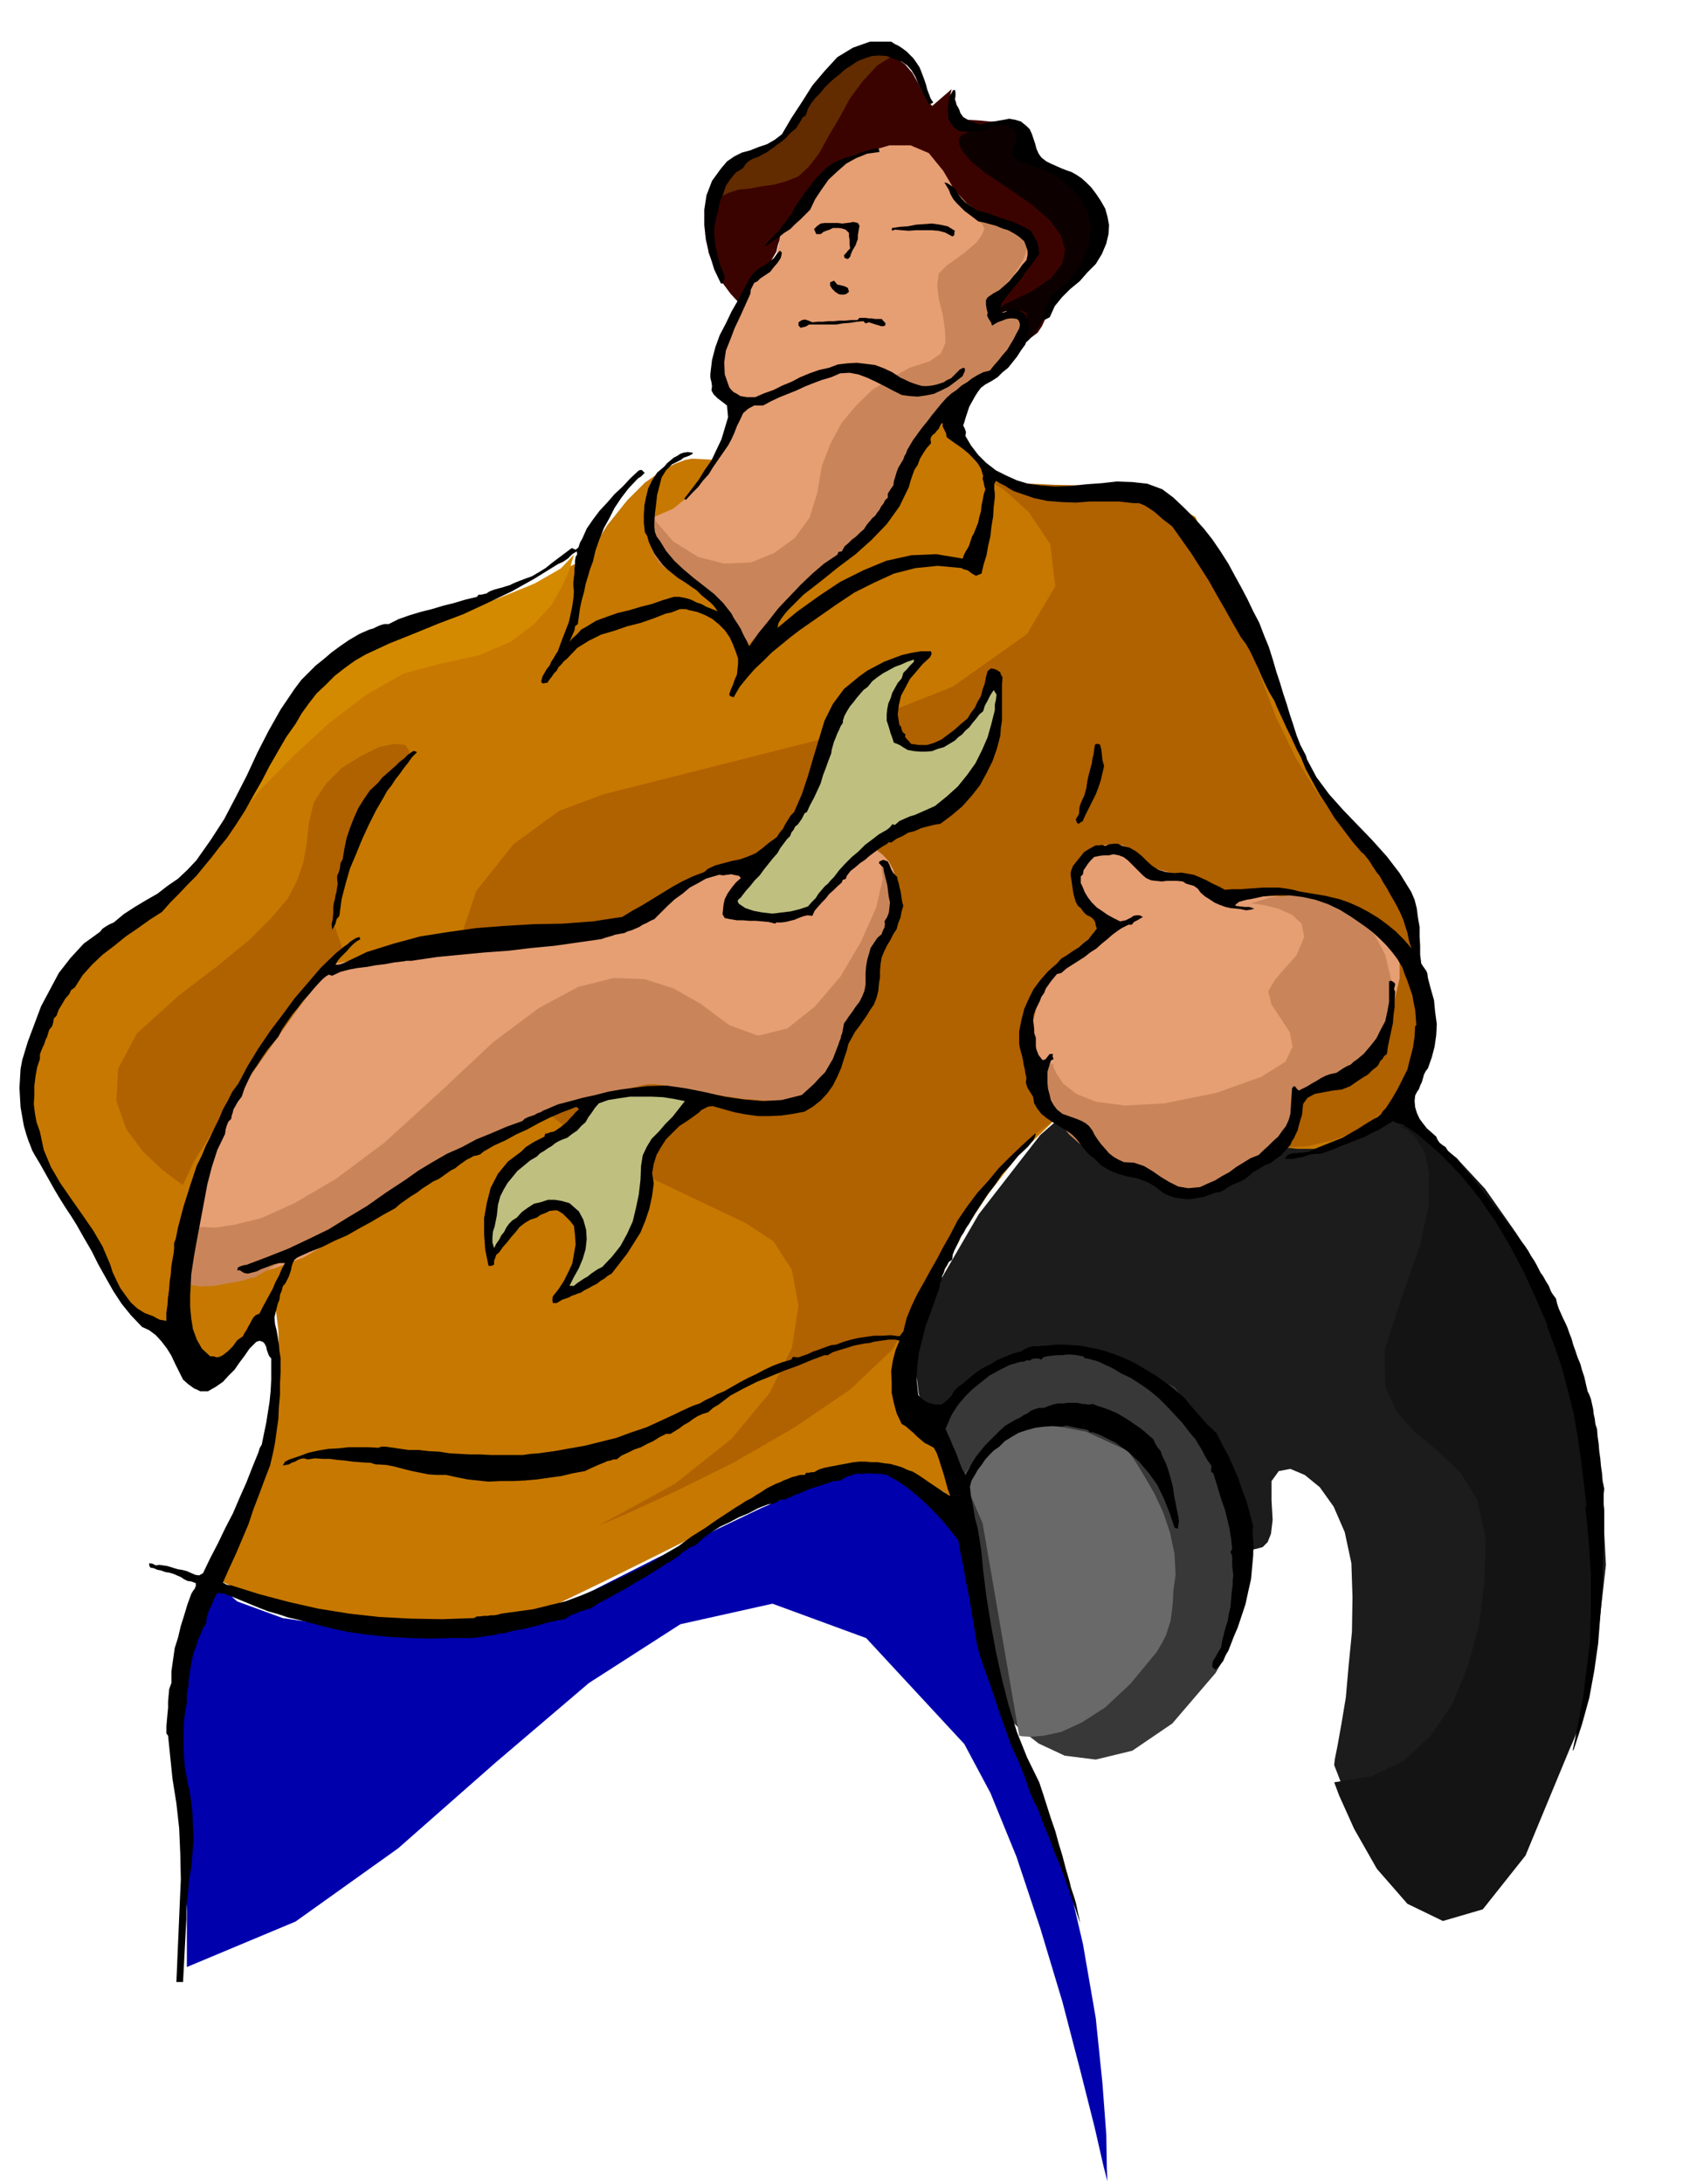
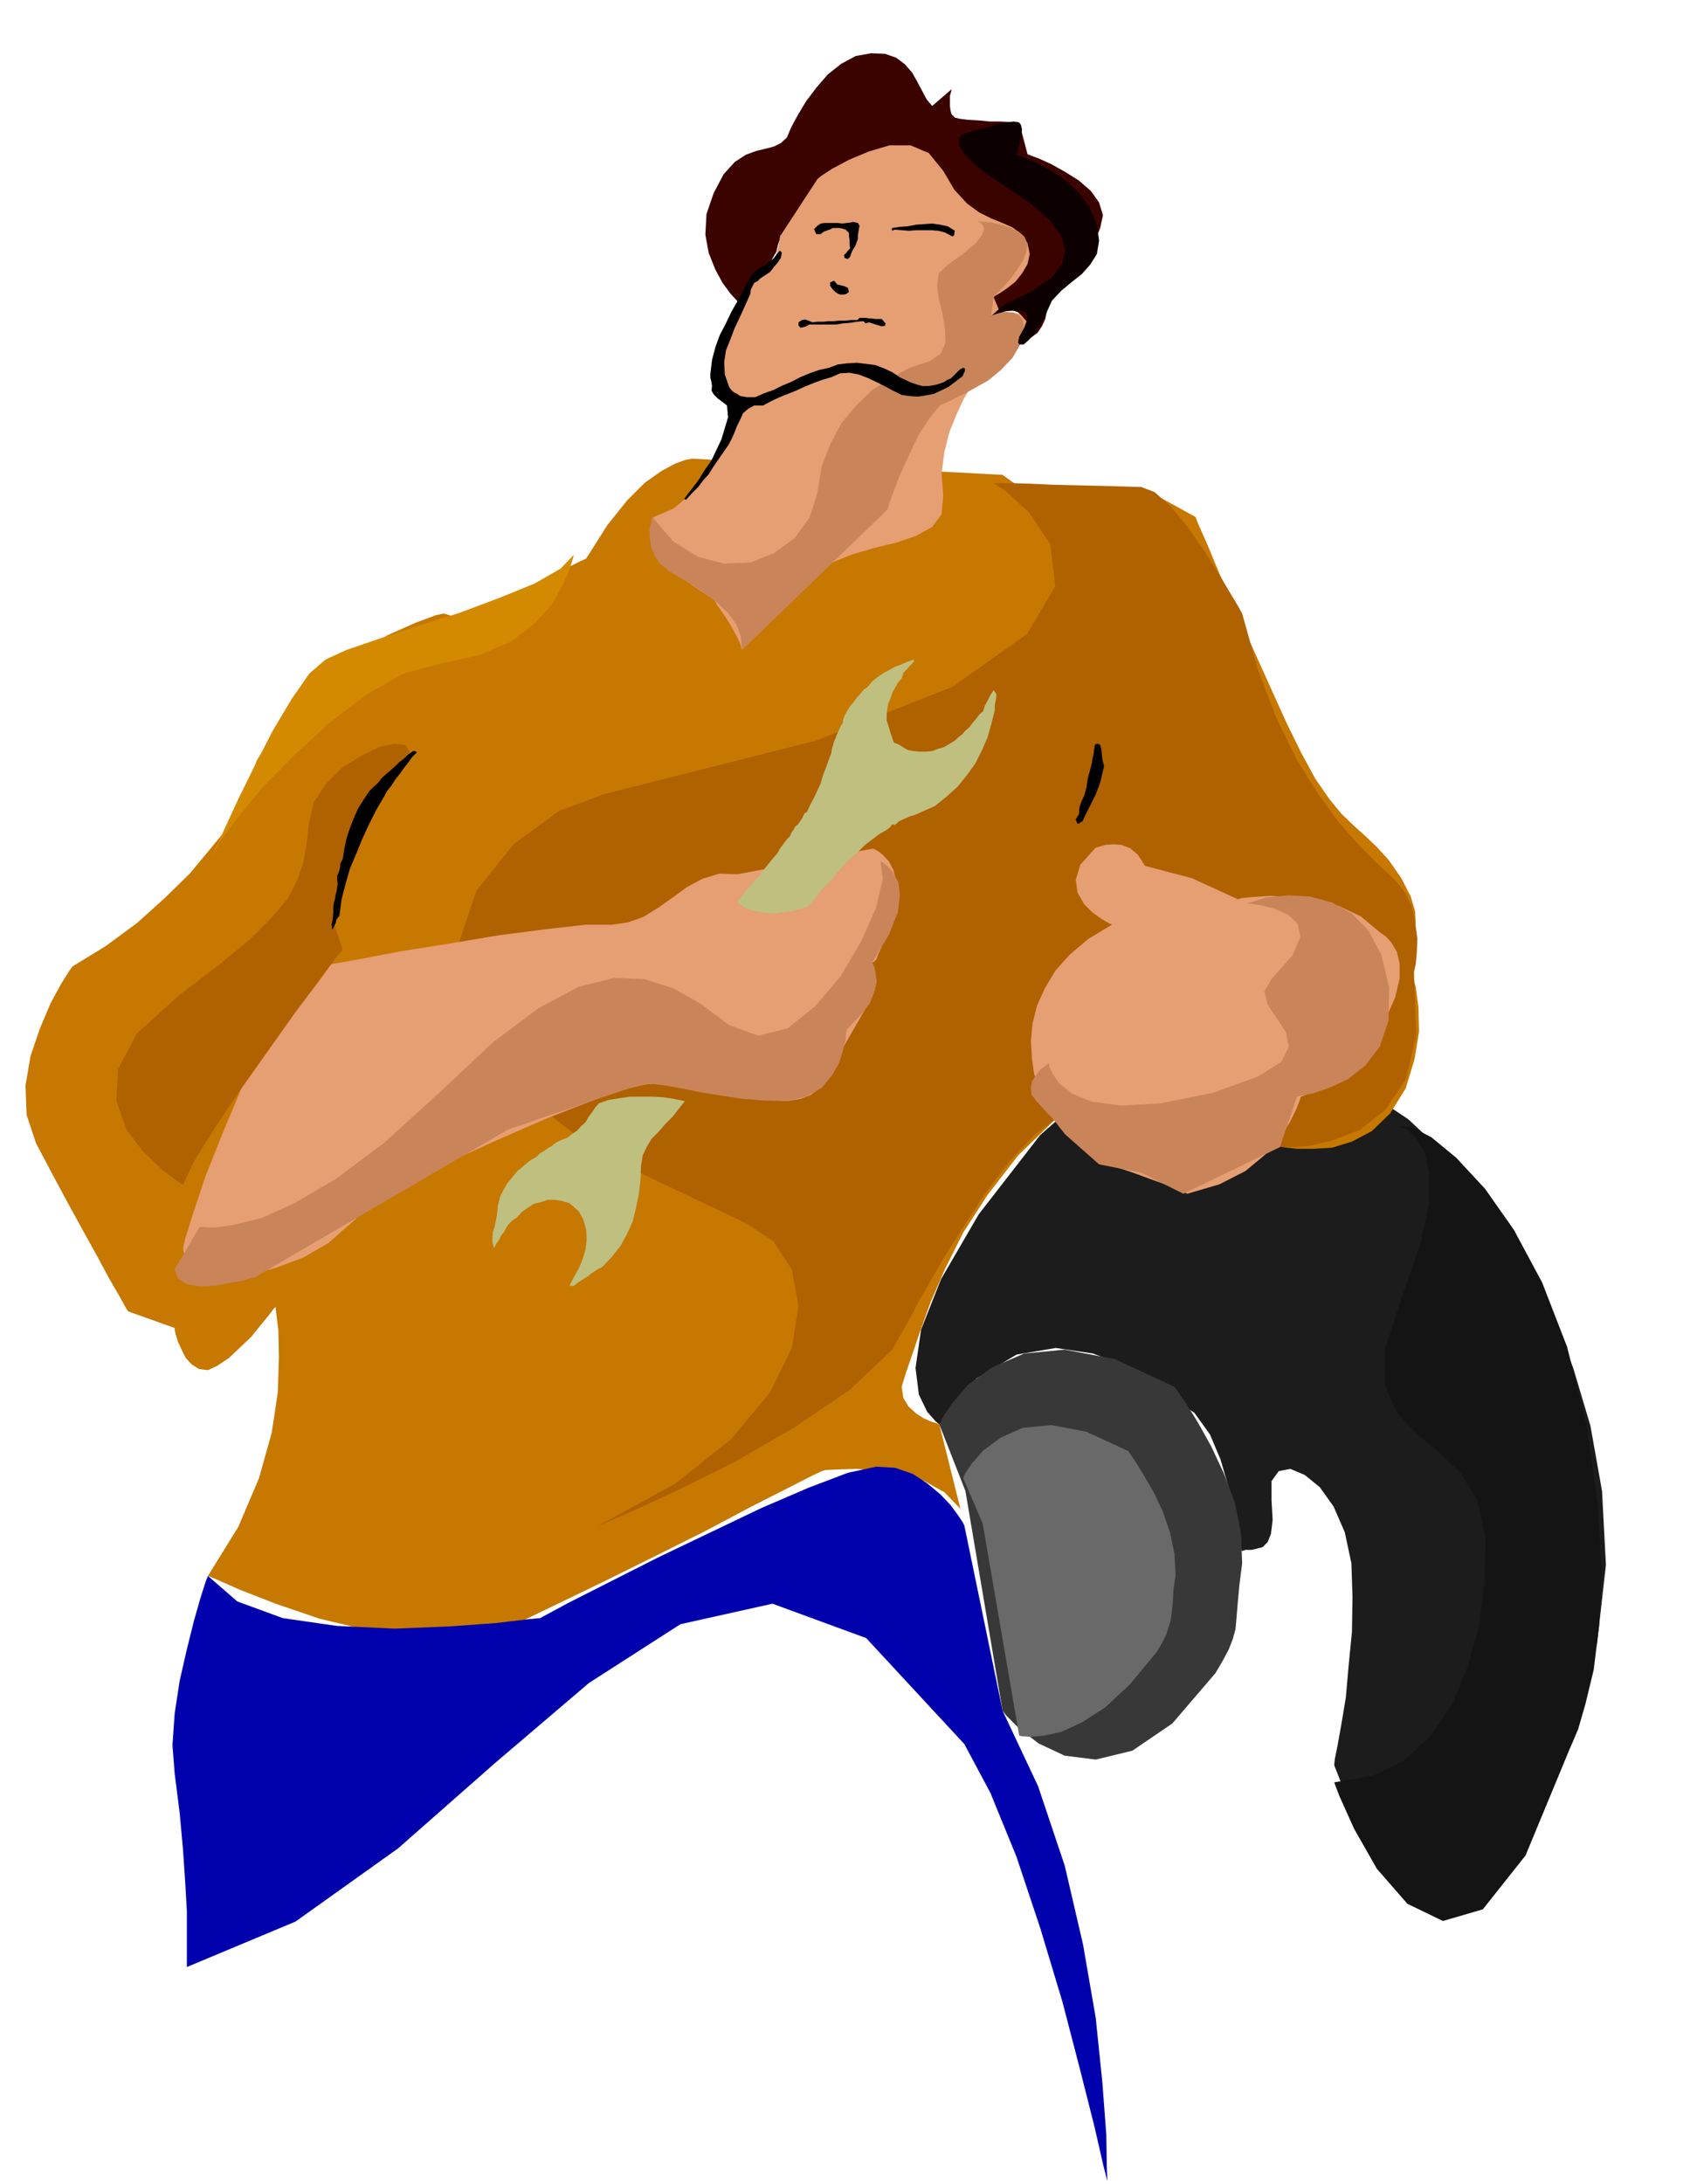
<svg xmlns="http://www.w3.org/2000/svg" fill-rule="evenodd" height="636.198" preserveAspectRatio="none" stroke-linecap="round" viewBox="0 0 3035 3937" width="490.455">
  <style>.pen1{stroke:none}.brush2{fill:#c77800}.brush3{fill:#b06100}.brush14{fill:#000}.brush15{fill:#bfbf80}</style>
  <path class="pen1" style="fill:#1c1c1c" d="m1694 2568-7-6-15-17-15-31-6-48 10-69 36-91 68-117 111-143 137-120 140-47 138 9 132 52 117 78 98 92 73 89 44 74 19 42 30 65 33 86 31 104 21 118 7 133-16 142-42 151-4 9-10 26-14 36-17 42-18 41-17 37-16 25-10 11-16 9-28 22-39 23-44 17-50-4-51-32-51-73-47-121 1-10 5-25 7-39 8-48 5-57 6-61 1-63-2-61-12-56-20-46-25-35-27-22-26-11-21 4-13 18v35l2 35-3 25-6 15-9 9-11 3-10 2h-10l-6 2-6-9-4-25-7-38-8-45-14-48-19-45-28-39-36-24-12-10-30-23-47-28-58-22-67-10-71 12-72 43-67 83z" />
  <path class="pen1 brush2" d="M1252 827h-5l-11 2-19 7-24 13-30 21-32 32-36 45-38 60-11 5-28 14-39 19-45 22-47 20-41 16-32 7-14-4-14 3-35 13-52 23-60 35-64 48-61 63-51 80-35 99-7 7-17 23-27 33-35 42-45 44-50 45-57 42-59 36-6 8-15 24-19 35-19 45-17 50-9 53 2 53 17 51 28 53 29 54 28 51 26 47 21 39 18 31 11 20 5 8 84 30v3l2 9 4 13 7 15 7 14 11 12 13 8 16 2 17-8 21-14 20-19 20-19 17-21 14-17 9-12 4-4 1 10 4 32 1 48-2 64-11 73-23 82-37 87-55 89 15 6 43 19 64 25 79 27 88 21 91 14 87-2 79-19 77-37 89-43 93-46 92-46 81-43 67-34 45-23 17-8 7-2 23-1 32-1 40 3 41 6 42 13 36 20 29 30-38-152-4-2-10-3-14-6-14-9-14-13-9-15-3-20 7-23 11-32 15-44 19-53 26-60 33-66 44-68 55-71 70-68 409 53 6 1 19 2h28l34-2 36-11 36-19 33-32 28-45 16-53 8-49-1-44-5-37-9-33-8-23-7-14-2-5 2-2 6-4 7-7 7-11 4-16-1-21-8-27-17-33-23-33-21-23-21-20-20-18-23-22-22-27-25-36-26-48-26-53-29-64-32-71-31-69-29-65-22-53-16-36-5-13-98-54-7 3-16 9-26 9-31 10-39 3-42-6-45-18-44-32-556-29z" />
  <path class="pen1 brush3" d="m1648 2364 6-13 19-33 28-49 36-57 40-61 43-57 44-47 42-32 409 53h12l32-2 43-10 50-19 46-36 37-55 19-80-4-108v-6l3-14 2-21 1-25-4-29-6-29-14-28-20-23-29-27-33-33-37-42-37-51-39-63-36-74-33-87-28-100-6-11-15-25-22-37-26-41-30-43-30-36-29-26-24-9-30-1-38-1-44-1-44-1-43-2-35-1h-32l20 13 43 39 39 58 9 76-51 86-134 95-246 97-384 97-80 30-82 60-67 84-35 104 13 116 80 125 163 128 265 126 50 33 33 51 12 65-12 76-40 81-69 83-102 81-137 75 3-1 51-22 85-39 105-52 109-63 100-68 76-72 39-69z" />
  <path class="pen1" style="fill:#3b0300" d="m1408 424-1 2-1 6-3 9-3 13-7 12-8 12-12 12-14 10-27 45-5-5-10-11-14-19-13-24-12-30-6-33 2-37 13-38 18-34 20-22 20-13 19-7 17-4 15-4 12-6 11-10 8-19 12-22 15-25 19-25 20-23 24-19 26-14 28-5 25 1 20 7 16 12 13 15 9 16 9 17 8 15 10 12 36-31-1 1-1 5-2 7v17l1 9 2 7 6 6 8 2 16 2 18 1 21 2h19l17 1h12l5 1 15 57 5 2 16 6 22 10 25 14 24 15 22 19 15 21 7 23-5 23-10 25-16 24-17 24-18 20-15 17-11 10-4 5-1 3-1 9-3 12-3 15-6 13-8 12-11 8-13 3v-3l2-7v-19l-5-11-8-8-14-5-20 2-394-136z" />
  <path class="pen1" d="m1408 424-10 45-39 31-72 157 36 79-3 7-5 20-10 28-14 34-21 34-24 32-32 26-37 16-1 3 1 10 3 15 8 21 12 22 20 26 28 25 39 26 2 2 5 9 8 11 10 15 9 15 8 15 6 13 3 11v5-20l2-3 6-5 11-10 16-13 18-17 22-20 24-23 28-26 31-24 39-16 41-12 41-10 35-12 29-16 17-23 3-33-3-41 5-38 9-36 13-32 13-28 12-20 8-14 4-4 7-6 18-13 23-19 23-21 15-22 5-19-14-15-37-6-10-24 3-3 9-5 13-9 14-11 12-15 10-17 4-18-4-19-12-18-15-11-18-8-20-8-22-11-22-16-23-25-20-34-26-32-33-14h-38l-37 11-36 15-30 16-20 13-7 6-66 101zM580 1742l18-4 51-9 73-14 88-14 90-15 85-11 71-8h47l29-4 28-10 26-16 27-19 26-19 28-15 30-9 33 1 243-46h2l8 4 9 7 11 12 8 15 6 22v27l-6 34-12 31-8 23-7 15-4 10-4 4-2 1h-1l-8 76-61 106-1 2-3 8-5 11-7 13-12 12-14 11-19 7-22 4-29-2-32-4-36-6-35-6-36-7-34-4-31-3-25 2-38 9-62 22-79 31-87 38-88 40-80 42-64 40-40 35-33 29-45 26-51 19-50 13-48 4-39-6-24-18-5-29 4-17 14-45 22-66 31-78 36-86 43-83 47-75 53-58zm1910-60 2 1 8 6 9 10 10 17 5 21v27l-8 34-19 43-27 40-26 31-26 24-22 18-21 11-16 7-10 4-3 1-2 6-6 16-12 24-18 29-27 30-35 29-47 24-58 17-6-3-15-6-22-9-25-9-27-10-24-8-21-6-12-2-45-76-4-2-8-5-13-8-14-11-16-16-13-20-11-24-4-28-2-32 3-32 8-32 14-31 19-32 26-29 33-28 43-26-6-3-12-7-17-12-15-15-12-21-3-23 8-27 26-29 2-2 7-2 11-3 14-1 14 1 16 6 14 12 13 20 84 22 83 38 7-2 21-2 30-2 39 2 41 5 44 11 40 19 36 30z" style="fill:#e69e73" />
  <path class="pen1" style="fill:#0000ad" d="m315 3197-4-51 4-57 9-59 13-57 13-52 12-42 9-28 4-10 53 46 82 30 97 14 104 5 99-4 84-6 58-7 22-2 52-28 73-37 87-44 94-45 92-44 86-37 71-27 51-11 34 2 32 11 26 17 24 20 18 19 14 19 8 12 3 6 69 334 64 136 48 143 33 142 23 133 12 117 7 93 1 61 1 23-7-27-16-70-26-103-32-123-40-133-43-129-47-115-47-88-177-191-169-62-166 37-165 106-169 144-175 154-185 132-196 82v-101l-3-52-4-59-6-66-9-71z" />
  <path class="pen1" style="fill:#383838" d="m2192 3016 14-24 10-19 7-18 5-18 2-22 2-25 3-32 5-40-2-54-11-55-20-53-23-49-24-43-21-34-16-23-5-7-108-50-90-17-73 7-58 25-44 32-29 34-17 26-5 11 47 120 67 396 7 9 23 23 35 27 47 22 56 7 66-16 72-49 78-91z" />
  <path class="pen1" style="fill:#696969" d="m2086 2978 10-17 7-14 4-13 4-12 2-15 2-18 1-22 4-28-2-38-8-38-13-38-16-34-18-31-14-23-11-16-3-5-76-35-63-12-52 5-40 18-31 23-21 24-12 18-3 8 35 81 66 383 5 1 15 1 24-2 32-7 37-17 42-27 45-42 48-58z" />
  <path class="pen1 brush3" d="m330 2136-12-8-26-20-34-32-30-40-18-51 3-58 34-64 75-68 72-55 56-46 40-40 29-34 17-33 11-32 6-34 4-36 9-39 22-33 29-29 34-21 32-16 28-6 20 2 8 13-9 11-20 30-28 45-29 55-27 59-18 59-5 53 15 44-12 14-29 40-43 57-49 69-51 72-47 70-37 59-20 43z" />
-   <path class="pen1" d="M360 2212h6l22 1 34-5 49-12 60-27 75-44 87-65 99-90 97-91 83-62 71-38 64-16 55 2 53 17 49 28 51 38 52 19 53-13 50-40 46-54 37-63 27-61 12-52-4-31 3 1 9 7 10 11 10 18 3 23-4 32-16 40-30 50 1 2 3 7 2 11 2 15-4 17-8 21-17 22-25 26-1 4-1 14-5 20-7 23-13 22-18 22-27 15-34 9-41-1-40-3-40-6-37-6-34-7-28-5-24-3-14 1-20 4-32 11-41 13-44 16-43 14-36 13-25 8-9 4-454 265-7 1-16 5-23 4-26 5-27 1-23-4-16-10-6-17 45-76zm1895-583h7l19 3 24 6 25 11 17 16 5 24-14 33-38 43-13 22 6 24 16 24 17 26 5 26-13 27-43 27-81 29-94 19-71 4-53-7-35-14-24-19-12-18-6-13v-5l-3 1-6 5-8 6-7 10-7 10-2 12 1 12 9 12 10 11 10 11 9 9 8 10 6 8 5 6 3 4 2 2 60 53 76 15 76 38 174-84 31-91 7-2 22-4 29-10 33-15 32-25 26-34 16-47 1-60-14-59-23-43-31-32-35-19-40-11-39-2-40 4-35 11zm-917-457 263-254 2-9 8-22 12-31 16-35 17-36 20-31 20-24 21-9 5-3 15-7 20-11 25-14 23-19 21-22 15-26 6-28-3-15-7-8-10-5h-22l-9 3-7 2-2 2 5-34 2-3 8-8 10-11 12-13 11-16 10-16 6-16 2-14-6-13-11-9-15-7-16-5-17-4-13-1-10-1h-3 1l5 2 4 4 3 8-4 10-10 14-21 18-33 24-14 14-3 22 3 24 7 28 4 26 1 25-8 19-20 14-37 12-34 19-33 21-29 28-26 31-20 37-16 41-8 48-14 45-27 37-37 27-42 17-48 2-47-12-45-28-37-43-2 2-1 8-3 12 1 15 2 15 6 16 10 15 17 14 19 11 23 14 22 15 23 17 19 18 15 21 8 21 2 25z" style="fill:#c98559" />
+   <path class="pen1" d="M360 2212h6l22 1 34-5 49-12 60-27 75-44 87-65 99-90 97-91 83-62 71-38 64-16 55 2 53 17 49 28 51 38 52 19 53-13 50-40 46-54 37-63 27-61 12-52-4-31 3 1 9 7 10 11 10 18 3 23-4 32-16 40-30 50 1 2 3 7 2 11 2 15-4 17-8 21-17 22-25 26-1 4-1 14-5 20-7 23-13 22-18 22-27 15-34 9-41-1-40-3-40-6-37-6-34-7-28-5-24-3-14 1-20 4-32 11-41 13-44 16-43 14-36 13-25 8-9 4-454 265-7 1-16 5-23 4-26 5-27 1-23-4-16-10-6-17 45-76zm1895-583l19 3 24 6 25 11 17 16 5 24-14 33-38 43-13 22 6 24 16 24 17 26 5 26-13 27-43 27-81 29-94 19-71 4-53-7-35-14-24-19-12-18-6-13v-5l-3 1-6 5-8 6-7 10-7 10-2 12 1 12 9 12 10 11 10 11 9 9 8 10 6 8 5 6 3 4 2 2 60 53 76 15 76 38 174-84 31-91 7-2 22-4 29-10 33-15 32-25 26-34 16-47 1-60-14-59-23-43-31-32-35-19-40-11-39-2-40 4-35 11zm-917-457 263-254 2-9 8-22 12-31 16-35 17-36 20-31 20-24 21-9 5-3 15-7 20-11 25-14 23-19 21-22 15-26 6-28-3-15-7-8-10-5h-22l-9 3-7 2-2 2 5-34 2-3 8-8 10-11 12-13 11-16 10-16 6-16 2-14-6-13-11-9-15-7-16-5-17-4-13-1-10-1h-3 1l5 2 4 4 3 8-4 10-10 14-21 18-33 24-14 14-3 22 3 24 7 28 4 26 1 25-8 19-20 14-37 12-34 19-33 21-29 28-26 31-20 37-16 41-8 48-14 45-27 37-37 27-42 17-48 2-47-12-45-28-37-43-2 2-1 8-3 12 1 15 2 15 6 16 10 15 17 14 19 11 23 14 22 15 23 17 19 18 15 21 8 21 2 25z" style="fill:#c98559" />
  <path class="pen1" style="fill:#0d0000" d="M1739 242h-3l-3 3-4 6 1 10 6 12 15 18 26 21 42 28 42 29 32 28 20 27 8 27-6 25-19 25-35 24-50 24-24 21 3-2 10-3 14-4 15-1h13l9 4 2 10-6 17-9 16-2 10 2 4h8l8-7 12-12 10-17 11-21 10-22 17-18 18-15 19-15 15-17 12-19 4-24-4-29-14-33-20-26-24-22-24-16-24-13-20-9-14-5-4-1v-3l2-6 2-9 3-9 1-11 1-9-2-8-3-4-10-2-13 2-17 3-16 5-17 4-13 4-10 3-3 2z" />
-   <path class="pen1" style="fill:#632b00" d="m1614 98-32 20-26 28-23 31-19 35-19 32-17 31-19 25-19 18-23 9-22 6-22 3-21 4-21 2-18 6-16 8-12 15 1-4 4-8 7-14 12-16 15-19 21-18 25-19 32-16 6-10 18-23 26-33 33-35 35-34 35-24 32-11 27 11z" />
  <path class="pen1" style="fill:#d48a00" d="m1035 1000-2 7-6 20-13 29-19 34-31 34-43 33-57 24-72 16-64 17-67 38-67 51-64 59-58 59-45 55-32 43-12 26 5-14 17-37 24-52 30-61 33-64 34-57 32-46 29-25 37-17 58-20 70-23 76-24 72-27 64-26 47-27 24-25z" />
  <path class="pen1" style="fill:#141414" d="m2520 2030 5 1 13 6 15 14 16 26 8 38v55l-16 74-34 97-30 92 1 66 21 47 35 38 40 33 40 38 30 49 15 69-2 79-10 79-20 73-28 68-39 57-48 45-58 28-68 11 9 24 27 60 41 72 55 63 64 31 72-21 77-97 80-193 4-9 11-26 13-45 15-62 10-82 4-100-7-120-20-140-35-140-45-116-51-95-52-74-52-56-45-37-37-19-24-1z" />
-   <path class="pen1 brush14" d="m1658 121 3 7 3 8 3 8 3 9 2 8 3 8 3 8 5 8-4 2h-4l-7-12-6-12-6-12-5-12-7-12-8-9-10-7-12-4-15-6-13-1-14 1-12 4-13 5-12 8-11 7-10 9-9 7-9 8-9 9-8 10-9 9-7 9-6 10-4 12-6 4-3 6-4 6-4 7-10 8-9 10-5 4-5 4-6 4-5 4-7 5-7 5-8 4-7 4-9 3-7 4-6 5-5 8-13 8-10 12-8 12-5 15-6 14-3 16-4 15-3 16v11l1 11 1 11 3 11 2 10 3 11 4 10 5 12-1 6-2 7h-4l-12-25-8-26-7-27-3-27v-28l4-26 10-26 16-22 11-13 13-9 14-7 15-4 15-6 15-5 14-8 13-10 17-29 19-29 19-30 22-26 23-25 28-17 31-11h38l6 4 8 4 6 4 8 6 6 6 6 6 5 7 6 9zm66 64 1 4 3 5 2 4 2 6 5 7 10 6 4 2 6 2 5 2 6 2 9-3 11-2 10-2 12-2 10-2 11 2 10 3 10 8 6 6 4 9 3 9 3 9 2 8 4 9 5 7 9 7 8 4 9 4 9 4 10 4 9 3 9 5 9 6 9 8 9 9 9 12 8 12 8 14 4 14 3 16-1 16-4 17-8 19-11 18-15 15-14 16-17 14-15 15-13 16-9 20-8 4-7 1v-2l2-5 3-5 2-6 2-5 1-6 3-5 1-6 3-3 14-12 15-12 12-15 11-15 8-17 7-16 3-18 2-17-2-14-3-13-6-12-5-11-9-12-8-9-10-9-10-7-7-6-6-4-6-3-6-3-8-3-6-3-8-2-6-2-9-3-8-3-8-4-6-5h-3l-1-8 2-7 2-8 2-6 1-7v-7l-3-6-5-4-6-4-5-1-6-1-5 1h-6l-5 2-6 2-5 2-2 2-3 1h-4l-2 3-6-1h-12l-5 1-6-1h-5l-6-1-4-2-8-7-4-6-4-8v-7l-1-9 1-9 1-9 2-7 2-3 2-3 1-3 4-1 1 5v6l-1 6 2 6z" />
-   <path class="pen1 brush14" d="m1586 274-22 3-20 8-18 10-16 14-16 15-12 17-12 18-9 19-9 9-9 9-9 8-9 9-11 7-10 8-11 7-10 8h-4l6-7 7-7 6-7 7-6 5-8 6-7 5-8 6-7 7-14 9-12 9-14 10-12 9-12 11-11 10-10 12-8 9-4 10-4 10-3 10-3 9-4 10-3 10-3 10-2 3 2 1 5zm155 91 7 5 8 5 7 5 10 2 10 3 11 4 11 4 12 4 10 3 11 5 10 5 11 6 5 9 6 10 1 5 2 6v6l1 6-8 11-8 11-9 11-8 12-9 11-9 11-9 11-8 11-1 4-1 6v4l5 3 9-4 9-2 9 1 9 5 5 5 3 7 2 8 1 8-2 7-1 8-2 7-2 7-8 11-7 11-8 10-8 10-10 8-9 9-11 7-11 6-8 6-6 8-5 8-5 9-5 9-3 9-3 9-3 10-2 6 3 6 2 6-1 7 10 17 13 17 14 14 18 14 18 9 20 9 20 6 22 3 27 2 28-1 28-3 28-2 27-3 28 1 27 3 27 10 20 15 19 18 18 18 18 20 15 19 15 22 14 22 13 24 11 20 11 21 10 21 11 21 8 21 9 22 7 22 7 24 6 18 6 20 6 18 6 20 6 18 6 19 7 18 10 19 2 7 17 32 23 31 25 28 27 28 26 27 26 29 23 30 21 34 6 14 4 16 2 16 3 17v17l1 17v16l2 16 4 6 5 7 2 5 1 8 5 19 6 21 2 21 3 22-1 20-3 21-5 19-7 20-4 5-3 6-2 7-2 7-3 6-2 6-4 6-3 6-1 10 1 11 3 10 5 11 6 8 7 9 8 7 9 8 2 5 4 6 5 4 6 4 5 8 8 7 4 3 4 3 3 4 3 6 12 14 12 14 12 15 12 15 11 15 12 15 11 15 12 16 4 2 6 9 6 9 6 8 6 9 5 9 6 9 5 9 6 12 5 7 5 9 5 8 4 10 3 5 6 8 2 9 3 9 4 9 4 9 4 8 4 9 3 9 4 10 3 11 4 11 4 12 5 12 3 11 4 12 3 13 3 13 3 6 3 8 2 9 2 9 1 9 2 9 1 9 3 9 1 13 2 14 1 13 2 14 1 12 2 14 1 13 3 15-1 9v19l1 10v40l-2 49-1 51-4 50-4 51-7 49-9 49-13 47-15 46-1 1-1 1 5-24 5-24 4-24 5-24 3-25 3-24 3-24 3-23 1-32 1-31v-62l-2-31-2-31-3-30-3-29 2-4-5-42-5-41-6-42-7-40-10-40-10-39-13-39-14-37-2-9-21-48-21-46-24-45-26-44-30-43-33-41-37-38-39-34-10-7-9-6-10-6-9-2-8-4-13 8-13 8-13 6-13 7-14 5-14 6-14 5-14 6-22 8h-9l-8 1-9 2-7 3-8 1-8 2h-16l3-5 5-3 6-2h6l6-1h6l6-1 6-1 15-7 15-6 15-6 15-6 14-8 14-8 14-9 15-9 6-3 6-5 4-6 5-5 11-17 10-17 9-18 9-18 5-20 5-19 3-20 1-19 2-2-1-15-1-13-3-14-2-12-5-14-4-12-5-12-4-12-9-15-9-12-11-13-11-11-13-12-13-10-13-9-13-9-21-13-21-10-23-8-23-5-24-3h-23l-24 2-23 5-7 1-7 2-7 2-6 5v2l8 1 9 1h8l9 3-7 2-8 1-9-2-8-1-11-1-9-2-11-4-9-4-9-6-8-5-8-7-5-7-7-5-7-2-7-2-6-4-10-1h-19l-9 1-10-1-9-1-9-4-6-5-8-8-6-6-7-7-6-6-8-6-8-3-10-2-9 2h-9l-8 1-9 2-6 6-5 6-4 6-4 6-1 7-4 4v12l3 6 4 10 6 10 7 9 9 9 9 6 10 7 11 6 12 6 10-2 10-5 4-3 6-1h5l6 3-5 3-5 3-6 3-4 5h-6l-6 3-6 3-6 4-11 8-9 8-10 8-10 9-11 7-10 8-11 7-11 7-11 7-9 8-8 2-5 6-5 6-5 7-5 7-3 8-5 7-3 8-4 8-4 8-3 9-1 9 1 7 1 9v7l3 9v15l1 6 4 10 7 9 5-1 4-5 4-5h6l-1 4 2 5-5 3-2 7-2 6-2 7v21l1 10 3 11 2 9 5 9 6 8 10 8 6 2 8 3 6 2 8 3 7 3 7 4 6 5 6 8 4 8 6 9 6 8 8 9 6 7 9 7 9 5 9 4 18 1 18 6 15 9 16 11 15 9 16 8 18 3 21-2 13-6 14-6 13-8 13-7 12-9 13-8 13-8 15-6 8-8 9-8 9-9 9-8 7-10 7-9 5-11 3-11 3-46 3-4 3 1 2 3 4 4 8-4 8-4 8-5 9-5 8-5 8-4 9-3 10-2 6-4 6-4 7-4 7-3 5-5 6-4 6-5 6-5 12-14 11-14 8-16 8-15 4-18 3-17v-37l4-1 5 3 2 3-1 5-1 4 2 5-1 14v14l-2 14-1 14-3 14-3 14-3 14-2 14-5 4-3 5-4 4-3 6-2 3-9 7-8 8-10 6-9 6-13 9-15 6-17 2-16 3-16 3-13 7-8 11-2 20-2 6-2 7-2 7-2 8-3 6-3 7-4 6-3 7-9 10-8 9-10 7-9 7-11 4-9 6-11 6-9 8-7 5-7 4-8 3-7 3-7 4-7 5-8 4-8 1-11 4-11 4-13 2-12 2-13-1-13-2-12-4-10-5-15-12-15-8-17-6-16-3-18-5-15-6-15-9-12-12-8-6-6-6-5-6-5-6-5-7-5-6-6-6-5-4-11-7-10-6-11-7-9-6-10-8-7-9-6-10-2-12-5-8-5-8-3-9 1-9-2-9-1-7-2-8-1-7-2-9-2-7-2-8-1-7v-22l4-20 5-20 8-18 9-18 12-16 14-16 16-14 8-9 10-6 10-7 11-7 9-8 9-7 8-10 7-9-2-6-1-6-4-6-4-3-8-4-5-5-5-7-5-4-4-7-2-7-2-7-1-6-1-7-1-7-1-7-1-6v-7l2-6 2-5 4-5 8-10 8-10 8-5 9-5 4-2h6l5-1 6 2 7-3 9-1h7l8 4 13 3 12 7 10 8 10 10 9 8 11 7 13 4 16 2 12-1 12 2 11 2 12 5 11 5 11 6 11 5 11 6 13-1h15l13-1 15-1 13-1h28l15 2 11 2 11 3 12 2 12 2 12 2 12 2 12 3 13 3 17 6 18 8 17 9 18 11 15 11 16 13 15 15 14 16-4-10-2-9-2-10-3-9-4-13-5-12-6-12-6-11-7-12-6-11-7-11-6-11-5-6-4-6-4-6-3-5-4-6-4-5-5-6-4-3-17-20-15-20-16-21-13-21-15-23-12-22-12-22-9-22-7-13-6-13-6-13-6-12-6-13-6-13-6-13-5-12-9-15-7-14-7-15-6-14-7-15-7-15-8-14-9-12-15-26-14-25-15-26-14-25-16-25-16-25-17-24-17-24-9-7-8-6-9-8-7-6-9-6-8-5-10-4h-10l-26-3h-52l-26 2-26-1-25-2-24-5-23-8-6-2-6-2-6-3-5-3-6-4-6-3-6-3-5-3-3 6v8l1 8v8l-2 17-1 17-3 18-2 18-4 17-3 17-5 16-4 17-10 4-7-4-8-6-8-2-3-2-43-4-40 4-39 10-35 16-36 18-33 22-33 23-33 23-17 13-17 14-16 13-15 15-16 15-14 16-13 16-11 19-6-2-2-3 3-9 4-9 3-9 4-9 1-10 1-9v-10l-3-9-6-16-6-13-9-13-10-10-12-10-13-7-15-6-14-3-6-2h-11l-5 2-10 4-10 2-23 9-23 8-24 6-23 8-24 7-22 11-21 13-18 19-6 5-5 6-5 5-3 6-5 5-4 6-4 5-4 6h-3l-4 1-3-1-1-2 2-9 4-7 4-7 5-6 3-7 4-6 4-7 4-6 5-14 5-13 5-13 5-13 3-14 3-14 2-14 1-13-1-9v-8l1-9 1-7v-8l1-7v-7l1-7 3-5-1-5-8 5-8 8-9 6-9 4-42 26-41 23-44 21-43 20-45 17-44 18-45 18-43 20-19 11-18 13-18 14-16 16-17 16-14 18-13 18-11 19-17 24-15 26-15 26-14 27-15 26-15 27-16 25-17 25-14 17-13 17-14 17-14 17-16 16-15 16-16 16-15 17-22 14-21 15-22 15-21 17-21 16-19 18-17 19-14 22-7 5-3 7-7 8-6 10-6 10-4 11-5 5-1 7-2 7-5 6-2 6-2 7-3 6-2 7-3 6-3 7-2 6v8l-5 15-3 17-2 16v17l-1 16 2 17 3 16 6 17 7 33 13 31 17 29 20 29 19 27 20 29 17 29 14 33 4 13 7 15 7 14 10 14 9 12 12 11 13 8 16 6 5 3 6 3 6 1 6 1v-14l2-14 1-14 2-14 1-15 2-13 1-14 2-12 2-11 1-9v-10l3-8 4-20 5-19 5-19 6-19 6-19 6-18 6-18 9-18 7-17 8-16 8-17 8-16 7-17 9-16 8-16 11-15 17-32 19-31 21-31 22-29 22-30 24-28 24-28 27-26 5-4 5-4 5-4 6-4 4-4 6-4 5-3 6-2 2 4-7 4-6 5-6 6-5 6-6 6-6 6-5 6-4 7h6l7-2 44-21 48-15 48-13 51-8 50-7 52-4 52-3 53-1 13-1 13-1 13-1 14-1 13-2 13-2 13-2 14-2 18-11 18-10 18-11 18-11 18-11 18-10 19-9 21-8 7-6 13-6 15-4 15-4 15-3 14-5 14-6 12-9 12-10 7-5 7-5 5-8 6-7 4-8 5-8 5-8 6-6 14-32 11-33 10-34 10-33 10-33 15-30 20-27 28-23 14-10 15-8 15-8 16-6 16-6 17-4 18-3h18l1 5-3 6-13 12-11 13-12 14-8 15-8 15-4 17-2 17 3 19 3 3 1 5 2 5 5 4-1 4 3 4 4 4 4 5 14 2h15l13-4 13-6 12-9 12-9 11-10 12-10 6-10 7-9 5-11 6-10 3-12 4-11 2-11 3-11 6-5 6 1 5 2 6 4 1 4 3 5-1 13v65l-2 13-1 14-6 23-8 23-11 22-12 22-15 19-17 19-19 16-20 15-12 2-12 3-11 3-11 5-12 3-10 6-11 5-10 7-4-1-3 3-3 2-4 2-9 6-8 6-8 6-8 7-9 6-8 7-9 7-7 9-1 4-2 2-4 1-2 5-8 7-7 7-8 7-6 8-7 7-7 8-6 7-4 9-9-1-8 2-8 3-7 3-8 2-8 2-9 1h-8l-2 2-12-3-11-1-12-1h-11l-12-1h-11l-12-2-10-2-4-7 1-9 1-9 2-9 5-10 7-10 8-10 9-8-3-4-5-1-5-1-4-1-8 1-7 1-7-1-7 2-17 5-14 8-15 8-13 11-14 10-13 12-12 12-12 12-7 3-7 4-7 3-6 4-7 3-7 3-7 2-6 3-6 1-5 1-6 1-5 2-11 3-9 3-42 6-42 6-42 4-42 5-42 3-42 4-42 4-41 6-6 1h-10l-5 1-17 2-16 3-17 2-16 3-17 2-16 3-15 4-15 7-6-2-5 3-5 4-5 5-11 12-10 12-11 12-9 12-10 12-9 13-9 13-7 14-10 12-10 12-9 13-9 14-9 13-7 14-7 15-5 15-7 9-5 9-3 5-1 5-2 6-1 6-5 5-3 7-2 7-1 8-14 29-10 31-8 31-6 32-6 32-6 32-6 33-5 33-1 19-1 20v20l2 21 3 19 7 19 9 16 15 14h6l6 2 5-1 6-3 9-7 9-9 8-11 10-7 3-6 4-6 3-6 3-5 3-6 3-5 4-4 7-3 6-12 6-11 6-11 6-11 5-12 6-11 5-12 6-11h-10l-9 2-8 3-8 3-8 3-8 4-8 2-8 2-6-1-4-2-4-3h-5l1-5 4-2 6-2 6-1 37-14 38-15 36-17 37-18 34-21 35-21 34-24 35-23 24-17 25-15 26-15 27-12 26-14 27-11 28-12 28-10 4-4 6-3 6-2 6-2 5-3 6-2 5-3 5-2 21-9 23-6 22-6 23-5 23-6 23-4 23-3 24-3 35-1 35 5 35 7 35 8 34 5 35 3 34-2 36-9 11-10 11-10 10-11 10-10 7-12 7-12 5-13 5-13 2-6 2-5 1-5 2-5 1-6 1-5 1-6 3-4 6-9 6-8 6-9 7-9 5-10 4-10 2-11v-22l1-11 2-12 3-10 3-11 6-9 6-9 8-7 2-6 3-6 1-6-1-5 5-8 3-8 1-9 1-9-2-9-1-7-1-9-1-7-2-8-2-8-2-8-1-7-3-3-2-2-3-3 1-3 7-3 8 3 3 6 3 8 4 7 7 7 1 6 2 6 1 6 2 7 1 6 1 7 1 7 2 7-3 10-2 11-4 10-3 11-6 9-5 10-6 10-5 10-5 12-2 12-1 12v12l-2 12-1 12-3 12-5 13-7 10-6 10-7 10-7 10-7 9-6 11-6 11-3 12-5 15-5 16-7 16-8 16-10 14-12 13-14 11-15 9-21 4-21 3-21 1h-21l-22-3-21-4-21-6-18-5-8 1-6 3-6 3-5 5-11 8-10 7-14 9-12 12-12 12-9 14-8 14-5 16-3 17 3 18-3 23-5 23-7 21-9 22-12 19-12 19-14 18-14 18-7 4-6 5-7 4-6 5-8 4-7 4-8 4-6 4-6 2-5 2-6 2-5 3-6 2-6 2-5 3-5 3h-7l-1-6 1-6 11-14 9-14 8-16 7-15 3-17 3-17-1-17-2-17-7-9-8-8-5-5-5-3-5-3h-5l-9 1-8 4-8 3-7 5-12 4-10 6-9 7-7 9-8 9-7 9-8 9-7 10-5 4-2 6-2 5v7l-5 2h-5l-6-29-2-28v-29l5-28 7-27 13-25 18-22 24-18 8-8 11-7 5-3 6-3 6-3 6-3 1-5 5-1 5-2 6-1 6-4 6-4 6-5 6-5 5-6 5-5 5-6 6-5-3-4h-3l-3 1-2 1-21 8-21 9-20 10-20 11-20 9-20 11-20 9-19 11-6 5-6 2-6 1-5 3-8 4-7 5-7 5-6 5-8 4-7 5-7 5-7 5-11 5-9 6-11 7-9 7-10 6-10 7-10 7-9 8-22 12-22 13-22 12-21 12-23 10-22 11-23 9-22 10-5 4-3 6-2 6-1 6-2 6-2 6-3 6-3 6-5 6-2 8-3 7-1 9-3 7-2 8-2 8-2 9 1 12 3 12 2 12 2 13 1 12 2 12v26l-1 19v21l-2 22-1 22-3 21-3 22-4 20-5 21-10 26-10 27-10 26-9 27-11 26-11 26-12 26-12 27 7 4 8 1 51 16 53 14 53 12 56 9 54 6 57 3 57 1 57-2 5-3h6l6-1h7l6-1h6l6-1 7-2 29-4 29-4 28-7 29-7 27-10 27-11 26-12 27-13 25-12 25-13 24-15 24-14 23-17 24-15 23-16 23-15 9-6 10-6 9-6 10-5 9-6 10-6 9-6 10-5 6-3 8-3 6-3 8-3 7-3 8-2 7-2h8l3-4h5l4-1h5l9-5 10-3 10-2 11-2 10-2 11-2 10-2 11-1h11l11 1h11l12 2 10 1 11 3 10 3 11 5 9 3 10 6 9 6 10 7 9 6 9 6 9 6 11 7v-2l-4-11-3-11-3-11-3-10-4-12-3-10-4-11-5-9-9-5-8-4-7-6-6-5-7-7-7-6-7-6-7-4-9-19-5-18-4-19v-19l-1-20 3-19 5-19 7-17-7-2h-13l-6 1-8 1-6 1-7 1-6 2-10 1-10 2-10 2-9 3-10 3-10 3-9 3-8 5h-6l-24 9-24 10-25 9-24 10-25 10-24 12-24 13-21 16-10 6-9 8-10 3-9 4-8 5-8 6-9 5-8 6-8 5-8 5h-8l-12 6-11 7-11 5-11 6-12 4-12 6-11 5-9 7h-6l-5 2-6 1-4 2-10 4-9 4-9 4-8 4-22 4-21 5-22 3-21 3-23 2-21 1h-23l-21 1-10-1-9-1-10-1-9-1-10-2-10-2-9-2-9-2h-17l-15-1-15-3-15-3-16-4-15-4-15-3-15-1h-4l-4-1-6-2h-5l-14-1-13-1-14-2-13-1-14-2h-13l-14-1-13 2-7-2-6 1-5 2-5 3-6 2-5 3-6 1-5 1 4-7 8-4 9-3 9-3 16-6 18-4 18-3 19-1 18-2h35l18 1 6-2h8l6 1 8 1 6 1 7 1 7 1 7 1h18l18 2 19 1 19 3 18 1 19 1h18l19 1h58l14-2 14-1 14-2 15-2 28-5 28-5 28-7 28-7 27-10 27-9 26-12 26-12 10-5 11-5 11-5 12-4 10-6 11-5 11-6 12-5 14-8 14-8 15-8 15-7 15-8 15-7 16-6 17-5 2-4 3-1 4 1h4l8-3 9-3 8-4 9-3 8-3 8-3 9-3 9-1 13-5 14-4 13-3 14-2 14-2h15l15-1 16 2 7-9 6-24 9-22 10-21 12-21 12-22 12-21 11-21 12-21 14-27 17-25 18-24 20-22 19-23 21-21 22-21 22-20h2l-2 6-3 6-5 6-5 6-17 16-14 17-15 16-12 18-13 17-12 18-12 18-11 19-5 7-4 8-5 7-4 9-4 8-4 8-3 8-1 9-6 4-3 6-4 6-2 7-3 6-1 7-3 7-1 8-8 22-8 23-9 24-6 24-6 24-3 24-1 25 3 27 8 8 10 6 5 1 6 2h13l9-7 9-9 3-6 4-5 5-5 6-4 12-10 12-10 13-9 14-7 13-8 14-6 15-6 15-4 6-4 7-3 7-2h9l8-1h8l8-1 9-1h15l15 1 15 1 15 3 15 3 15 4 15 5 15 6 14 6 15 8 15 9 15 9 13 9 14 10 13 11 14 12 6 8 7 8 7 8 7 8 6 7 7 8 8 7 9 9 10 20 11 20 9 20 9 21 7 21 8 21 6 22 6 23-1 5v12l1 7v6l1 7-1 7v7l-2 22-2 22-5 22-5 23-7 21-7 21-9 21-8 21-5 8-4 10-7 9-7 7-4-3-2-3 1-9 5-8 5-9 5-8 2-12 3-12 3-12 4-12 2-13 3-12 1-13 1-12 1-8 1-8v-8l1-8-1-9-1-9v-17l-3-7 3-6-2-19-3-18-4-17-4-16-6-17-5-16-5-17-5-16-4-3v-5l1-5-2-3-6-8-4-7-4-8-4-7-5-8-4-7-6-7-5-6-13-17-14-15-15-16-14-14-17-14-16-11-17-11-17-8-8-5-7-4-8-4-7-3-8-4-8-3-8-2-7-2h-4l-2-2-2-2h-1l-10-2-9-1h-9l-9 1h-9l-9 1-9 1-7 2-3 4-6-2h-5l-6 1-4 3-5-1-4 2-4 1h-4l-20 6-18 9-18 10-15 12-15 12-14 14-12 14-11 17-3 6-3 7-3 7-3 7 4 9 5 11 4 10 5 11 4 10 4 11 4 10 6 11 3-6 3-5 3-6 3-5 7-11 8-10 8-10 9-9 9-9 9-9 10-9 12-7 7-4 7-3 7-5 7-3 6-5 8-3 7-2h9l7-3 9-3 9-2h9l8-1h18l9 2h4l5 1h5l4-1 8 3 9 3 9 3 10 4 9 4 10 6 10 6 10 7 9 6 9 7 8 7 9 8 3 7 5 8 5 6 3 9 6 12 5 14 4 14 4 15 2 15 3 15 3 15 3 16-2 15-6-2-9-27-10-25-12-25-15-21-18-21-20-18-22-16-24-12-6-3-6-2-6-2h-5l-3-4-4-1-4-1h-2l-11-2-9-2-9-2-9 2-16-1-16 1-15 2-15 4-15 5-12 7-13 8-10 10-10 7-8 8-8 9-6 9-7 9-5 9-6 10-3 11 2 18 4 19 3 19 5 19 3 18 3 19 2 19 2 21 6 48 8 49 9 49 11 50 12 47 15 48 18 45 22 45 7 21 7 22 7 22 8 23 6 22 7 23 6 23 7 24 2 9 3 9 3 9 3 10 2 9 2 10 2 9 2 10-9-27-9-26-9-26-9-25-11-26-9-25-11-26-9-25-8-15-6-14-5-15-5-14-6-15-6-15-7-15-6-13-8-23-8-22-8-23-7-22-8-23-8-22-8-23-6-22-4-24-4-24-4-24-4-23-5-24-4-24-5-23-4-23-14-18-14-17-16-17-15-15-17-15-17-14-18-12-18-10-11-2h-11l-11-1-10 1h-12l-10 3-9 3-9 6-11 1-10 3-9 3-9 3-10 3-9 3-9 4-9 4-7 2-5 3-6 2-5 3-10 1-6 4-8 3-8 1-18 7-17 9-17 7-17 9-17 8-16 10-15 11-14 13-9 3-7 5-8 5-6 6-8 5-7 5-8 4-7 5-16 10-16 10-16 9-16 10-17 9-16 9-17 9-15 10-7 1-6 3-6 1-6 3-11 4-10 7-13 2-13 3-13 3-12 4-13 3-12 3-13 2-13 3-6 2-5 1h-6l-6 2-41 6h-38l-38 1-38-1-37-2-39-4-36-5-36-8-34-9-19-5-18-4-18-6-18-5-18-7-17-7-17-7-17-7-6-2-6-2-6-1h-5l-4 6-3 7-3 7-3 7-3 6-2 7-2 7v7l-6 9-4 11-5 10-3 11-4 10-3 11-2 10-2 12-1 7-1 7-1 7v8l-2 7-1 7v16l-3 15-2 17-1 17v33l1 17 1 16 3 17 1 5 1 6 1 6 2 6 1 6 1 7 1 6 1 7 1 9 1 10 1 24 1 24-2 24-2 24-4 23-2 24-3 23v24l-6 114h-12l2-47 2-46 2-47 2-45-1-46-2-46-5-45-7-44-8-78-3-4v-13l1-12 1-11 1-10v-12l1-11 1-11 4-11v-21l3-21 3-21 6-19 5-21 6-19 6-20 7-19 3-5 3-4 2-5v-5l-8-3-7-1-6-3-6-4-7-3-7-3-7-2-7-1-8-3-6-1-7-3-6-1-2-4v-4l6 1 6 3 6-1 7 1 7 1 7 2 6 2 7 2 7 1 8 2 7 3 9 4 7 1 7-4 13-27 14-27 13-27 14-27 12-28 12-27 11-28 11-27 2-7 4-7 4-20 4-19 3-19 3-19 2-20 1-20v-38l-4-5-2-5-2-6-1-5-3-6-3-3-6-2-6 2-12 12-9 13-9 12-9 13-11 11-10 11-13 9-14 8h-14l-6-3-5-2-11-8-9-8-7-14-7-14-7-15-8-13-10-13-10-11-12-9-13-6-20-21-17-21-15-23-13-23-14-25-12-24-14-24-13-23-10-16-10-15-10-16-9-15-9-16-9-16-9-16-9-15-5-9-3-8-4-10-3-9-5-17-3-17-3-17-1-17-1-18 1-17 1-17 3-16 10-33 12-32 12-32 16-30 16-30 21-27 24-26 29-21 5-6 6-4 7-4 7-3 18-15 20-13 20-12 21-12 18-14 19-13 17-16 16-17 26-37 24-37 21-40 20-39 19-41 20-39 22-39 25-37 12-16 13-13 13-13 15-12 14-12 15-11 16-11 17-10 6-3 7-3 7-3 7-2 6-3 7-3 7-2h8l18-9 20-7 20-6 20-5 20-6 20-5 20-6 21-5 3-4h5l4-1 5-1 6-4 8-3 7-2 8-2 6-2 7-2 6-3 7-3 13-5 14-5 12-7 13-8 11-9 12-9 12-9 12-9 7 3 5-4 3-9 4-7 8-18 11-16 12-16 14-15 13-15 15-14 14-15 15-14 5-1 5 5h1l-3 3-4 4-5 3-3 3-15 16-13 17-12 18-9 18-10 18-8 20-7 20-5 21-5 13-4 14-4 13-3 15-4 14-3 14-2 14-2 15-5 4-1 7-9 21 6-7 8-7 7-8 9-5 18-11 19-7 20-7 21-5 20-6 20-5 20-7 20-6h10l11 2 10 3 10 5 9 3 9 5 10 4 10 4-4-6-4-5-5-5-5-4-11-9-9-9-9-6-7-5-9-6-7-4-10-8-10-8-9-9-7-9-8-11-5-10-5-11-3-11-4-6-2-17v-16l1-16 3-15 4-16 7-14 9-14 13-11 5-6 6-5 6-5 6-3 6-4 6-2 7-1 9 1v2l-5 3-5 2-6 2-5 4-16 8-11 11-8 13-4 16-4 15-2 18-2 16-1 17v7l1 9 3 8 6 8 11 18 15 18 16 15 19 16 18 14 19 15 16 16 15 19 3 6 5 8 4 6 5 8 3 7 4 8 4 7 4 9 17-24 18-22 18-23 20-21 20-21 21-20 21-18 24-16 2-5 6-1 5-9 7-6 6-6 8-6 7-7 7-6 5-8 6-7 4-5 5-4 4-6 4-5 3-6 4-5 3-6 5-5v-7l3-5 4-6 3-4 1-8 2-6 2-7 2-6 2-5 3-5 3-5 3-5 2-6 3-5 2-6 3-5 7-12 8-11 8-11 9-11 9-12 9-11 9-11 9-10 9-8 9-6 9-8 10-6 9-7 10-6 10-5 12-3 8-10 8-9 7-9 8-9 6-10 6-10 5-10 5-9 1-5v-4l-2-5-3-3-7-1h-6l-6 1-5 2-11 4-10 6-2-6-4-6-3-6 1-5-2-8-1-7v-8l3-5 10-7 11-6 9-8 9-8 8-10 8-9 7-10 8-9 2-9v-8l-3-9-3-8-9-8-9-6-11-6-10-3-12-5-11-3-11-3-10-2-9-7-8-6-8-6-6-6-8-8-6-7-5-9-3-8-8-13 5 1 6 4 5 3 5 6 3 5 4 6 4 5 6 6z" />
  <path class="pen1 brush14" d="m1550 407-1 5-1 6-1 6v7l-2 5-2 6-3 5-3 5-2 5-2 6-4 4-6-2-1-5 4-4 3-4 4-4-1-9v-7l-1-6v-6l-6-6-6-2-6-1h-11l-6 3-6 2-5 2-5 4h-8l-4-9 6-6 6-4 7-1h24l8 1 8-1 8-1 3-1 5 1 4 1 3 5zm172 9-1 3v4l-1 2-3 1-13-7-12-3-13-1h-27l-13 1-13-1-12-1-3 1-2 1-1-3 1-2 13-2 15-1 15-3 15-1 14-1 14 2 14 3 13 8zm-312 40-2 9-6 9-7 8-6 8-6 4-6 4-6 4-5 5-6 3-3 6-3 6-1 8-9 20-9 20-10 21-8 21-8 20-3 21 1 22 8 23 3 4 5 5 6 3 6 4 6 1 6 1h15l16-7 17-6 16-8 17-7 15-8 17-7 17-6 18-4 16-6 17-2 17-1 17 2 16 2 16 6 15 7 15 10 7 3 8 4 8 3 9 3 8 2h8l9-1 9-2 6-2 6-2 6-4 7-3 5-5 5-5 6-6 6-3 3 1v5l-2 4-2 5-13 10-12 9-14 7-13 6-15 3-14 2-15-1-14-2-16-8-15-8-16-8-15-7-16-6-16-3-17 1-16 7-17 5-16 6-15 6-15 7-15 6-15 6-15 7-15 8h-16l-11 6-9 8-5 11-6 12-5 13-5 11-6 11-9 13-9 13-9 13-8 13-10 11-9 12-11 11-11 12-2-1-1-1 13-17 13-17 11-18 12-17 9-19 9-19 6-20 6-20-2-21-9-7-8-6-7-7-4-7 1-8-1-7-2-8v-7l3-25 6-23 8-22 11-21 10-21 12-21 11-21 11-20 5-7 7-6 8-6 8-4 7-6 7-5 5-7 6-7 2 1 2 3z" />
  <path class="pen1 brush14" d="m1510 513 5 1 8 2 6 3 2 7-5 4-4 1h-6l-4-1-6-4-5-5-4-6v-6l7-3 6 7zm87 70-1 4-3 1h-4l-3-1-7-2-6-2-6-2-6 2-4-4-12 1-12 2-13 1-12 2h-49l-3 2-4 2-5 1-3 1-4-4v-6l6-4 6-1 6 2 7 3 9-1h10l10-1h10l9-1h11l10-1h12l4-4h11l6 1h5l6 1h12l7 8z" />
-   <path class="pen1 brush2" d="M1700 763v6l3 6 3 6 1 7 8 6 10 7 10 7 11 9 8 8 9 10 6 10 4 13-1 5 2 7 1 6 2 6-3 9-2 11-2 9-1 11-3 10-2 10-4 10-4 10-3 5-2 6-2 6-2 6-3 5-3 5-3 6-2 6-48-8-45 2-45 10-41 17-42 21-39 26-39 28-35 29 2-9 5-8 6-8 6-7 28-28 31-24 31-25 32-24 29-26 27-28 23-32 17-35 3-11 3-9 4-11 6-9 4-11 6-10 6-9 8-9-1-7 1-4 3-4 4-3 3-4 4-4 2-5 3-5h2z" />
  <path class="pen1 brush15" d="m1648 1193-7 7-6 7-6 6-3 10-7 8-5 9-5 9-3 10-4 9-2 10-1 10v11l3 9 3 10 1 4 2 5 2 6 2 6 6 2 6 3 6 4 7 4 11 2 11 1h11l11-1 10-4 11-3 10-6 10-6 6-6 7-5 6-7 7-6 6-8 6-7 6-8 7-6 3-10 5-9 5-10 6-9 5 8-1 9-2 9v10l-6 24-7 25-10 23-12 24-15 21-17 21-20 18-21 17-9 4-9 4-9 4-9 4-10 3-9 4-9 4-8 7-5-1-3 4-3 3-4 3-14 8-13 10-12 9-12 12-12 10-12 12-11 12-9 12-6 6-5 6-6 5-5 6-6 7-5 8-7 7-7 8-15 5-16 4-17 2-16 2-18-2-16-3-15-5-12-8-2-5 2-3 4-3 2-3 7-9 8-9 8-10 9-9 8-11 8-10 8-10 8-9 5-9 6-8 6-8 6-6 2-6 4-5 3-6 5-4 7-10 5-10 4-2 6-13 7-13 6-13 6-13 4-14 5-13 5-14 5-13 1-7 2-7 2-7 3-7 3-8 3-6 3-7 4-6v-4l3-9 5-9 5-8 6-7 6-8 6-7 6-7 8-6 8-10 9-7 10-7 11-6 11-6 11-4 11-5 12-4v4z" />
  <path class="pen1 brush14" d="m1991 1381-3 13-3 13-4 12-5 13-6 12-6 12-6 12-6 13-3 1-2 2-3 1-2-2-2-6 3-5 3-5v-5l1-8 2-6 3-7 3-6 2-7 2-7 1-7 1-7 2-9 2-7 2-8 2-7 1-8 2-8 1-8 1-7 1-3 3-1h3l3 2 2 8 1 9 1 10 3 11zm-1239-25-9 9-7 10-8 10-7 10-8 10-7 11-8 10-6 11-14 24-13 26-12 26-11 27-11 26-8 28-7 27-4 30-5 6-2 8-3 6-3 5-1-10 2-9 1-11v-10l1-8 2-7 1-7 2-7 1-8 1-6-1-8v-6l3-7 2-7 1-9 4-7 3-19 4-19 6-18 7-18 8-18 10-16 11-16 15-14 7-9 8-7 8-7 8-7 7-7 9-7 7-7 9-6h3l4 2z" />
  <path class="pen1 brush15" d="m1235 1985-11 14-11 14-13 13-12 14-13 13-9 15-7 15-3 19-1 25-3 26-5 24-6 25-10 22-12 22-15 19-18 19-8 4-6 4-6 4-6 5-7 4-6 4-6 4-6 5h-8l8-16 9-16 7-17 5-17 2-18-1-17-5-18-8-15-17-15-14-4-12-2h-13l-12 4-13 3-11 7-11 8-9 10-8 5-6 6-5 7-4 8-5 6-4 8-5 7-4 8-3-10v-10l1-10 3-9 2-10 2-10 1-10 1-9 4-15 6-12 7-12 9-11 9-11 11-9 12-10 12-7 6-6 7-4 7-5 7-4 6-5 7-4 7-3 8-3 9-7 9-6 7-8 8-7 5-9 6-8 6-9 7-8 17-6 19-3 20-3h40l20 1 19 3 20 4z" />
  <path class="pen1 brush14" d="m1950 3472 2 13-2-13z" />
</svg>